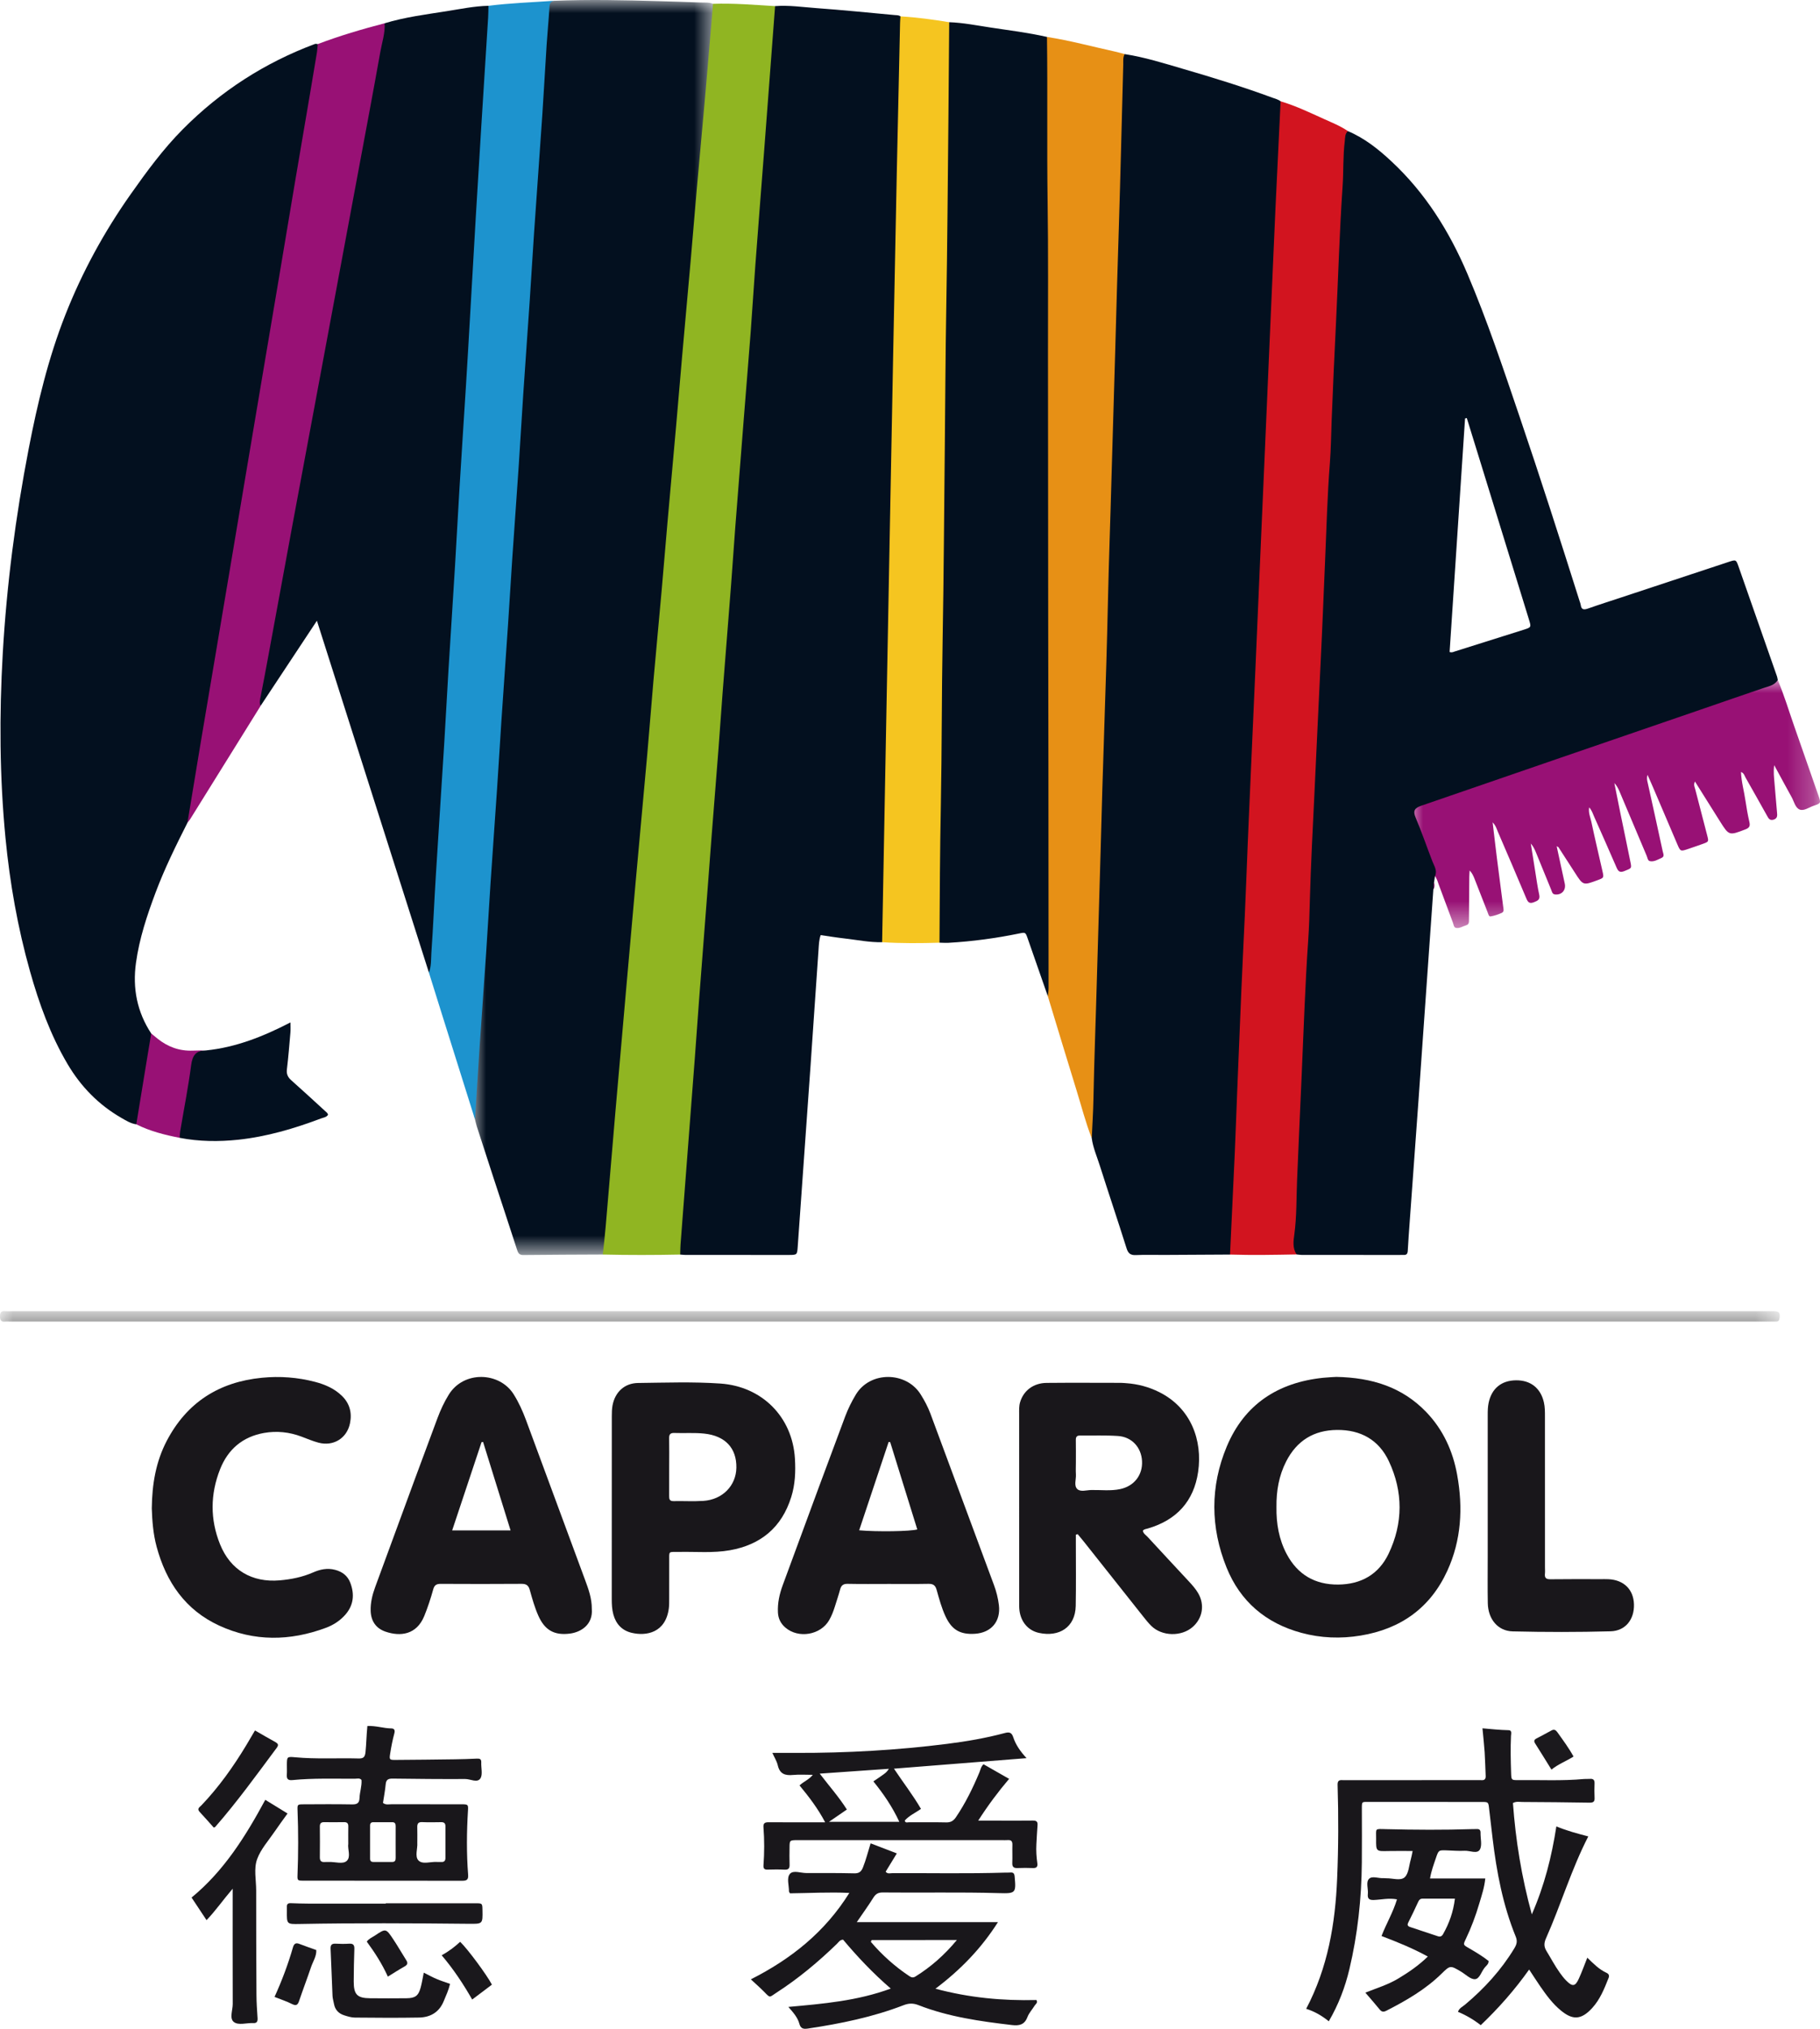
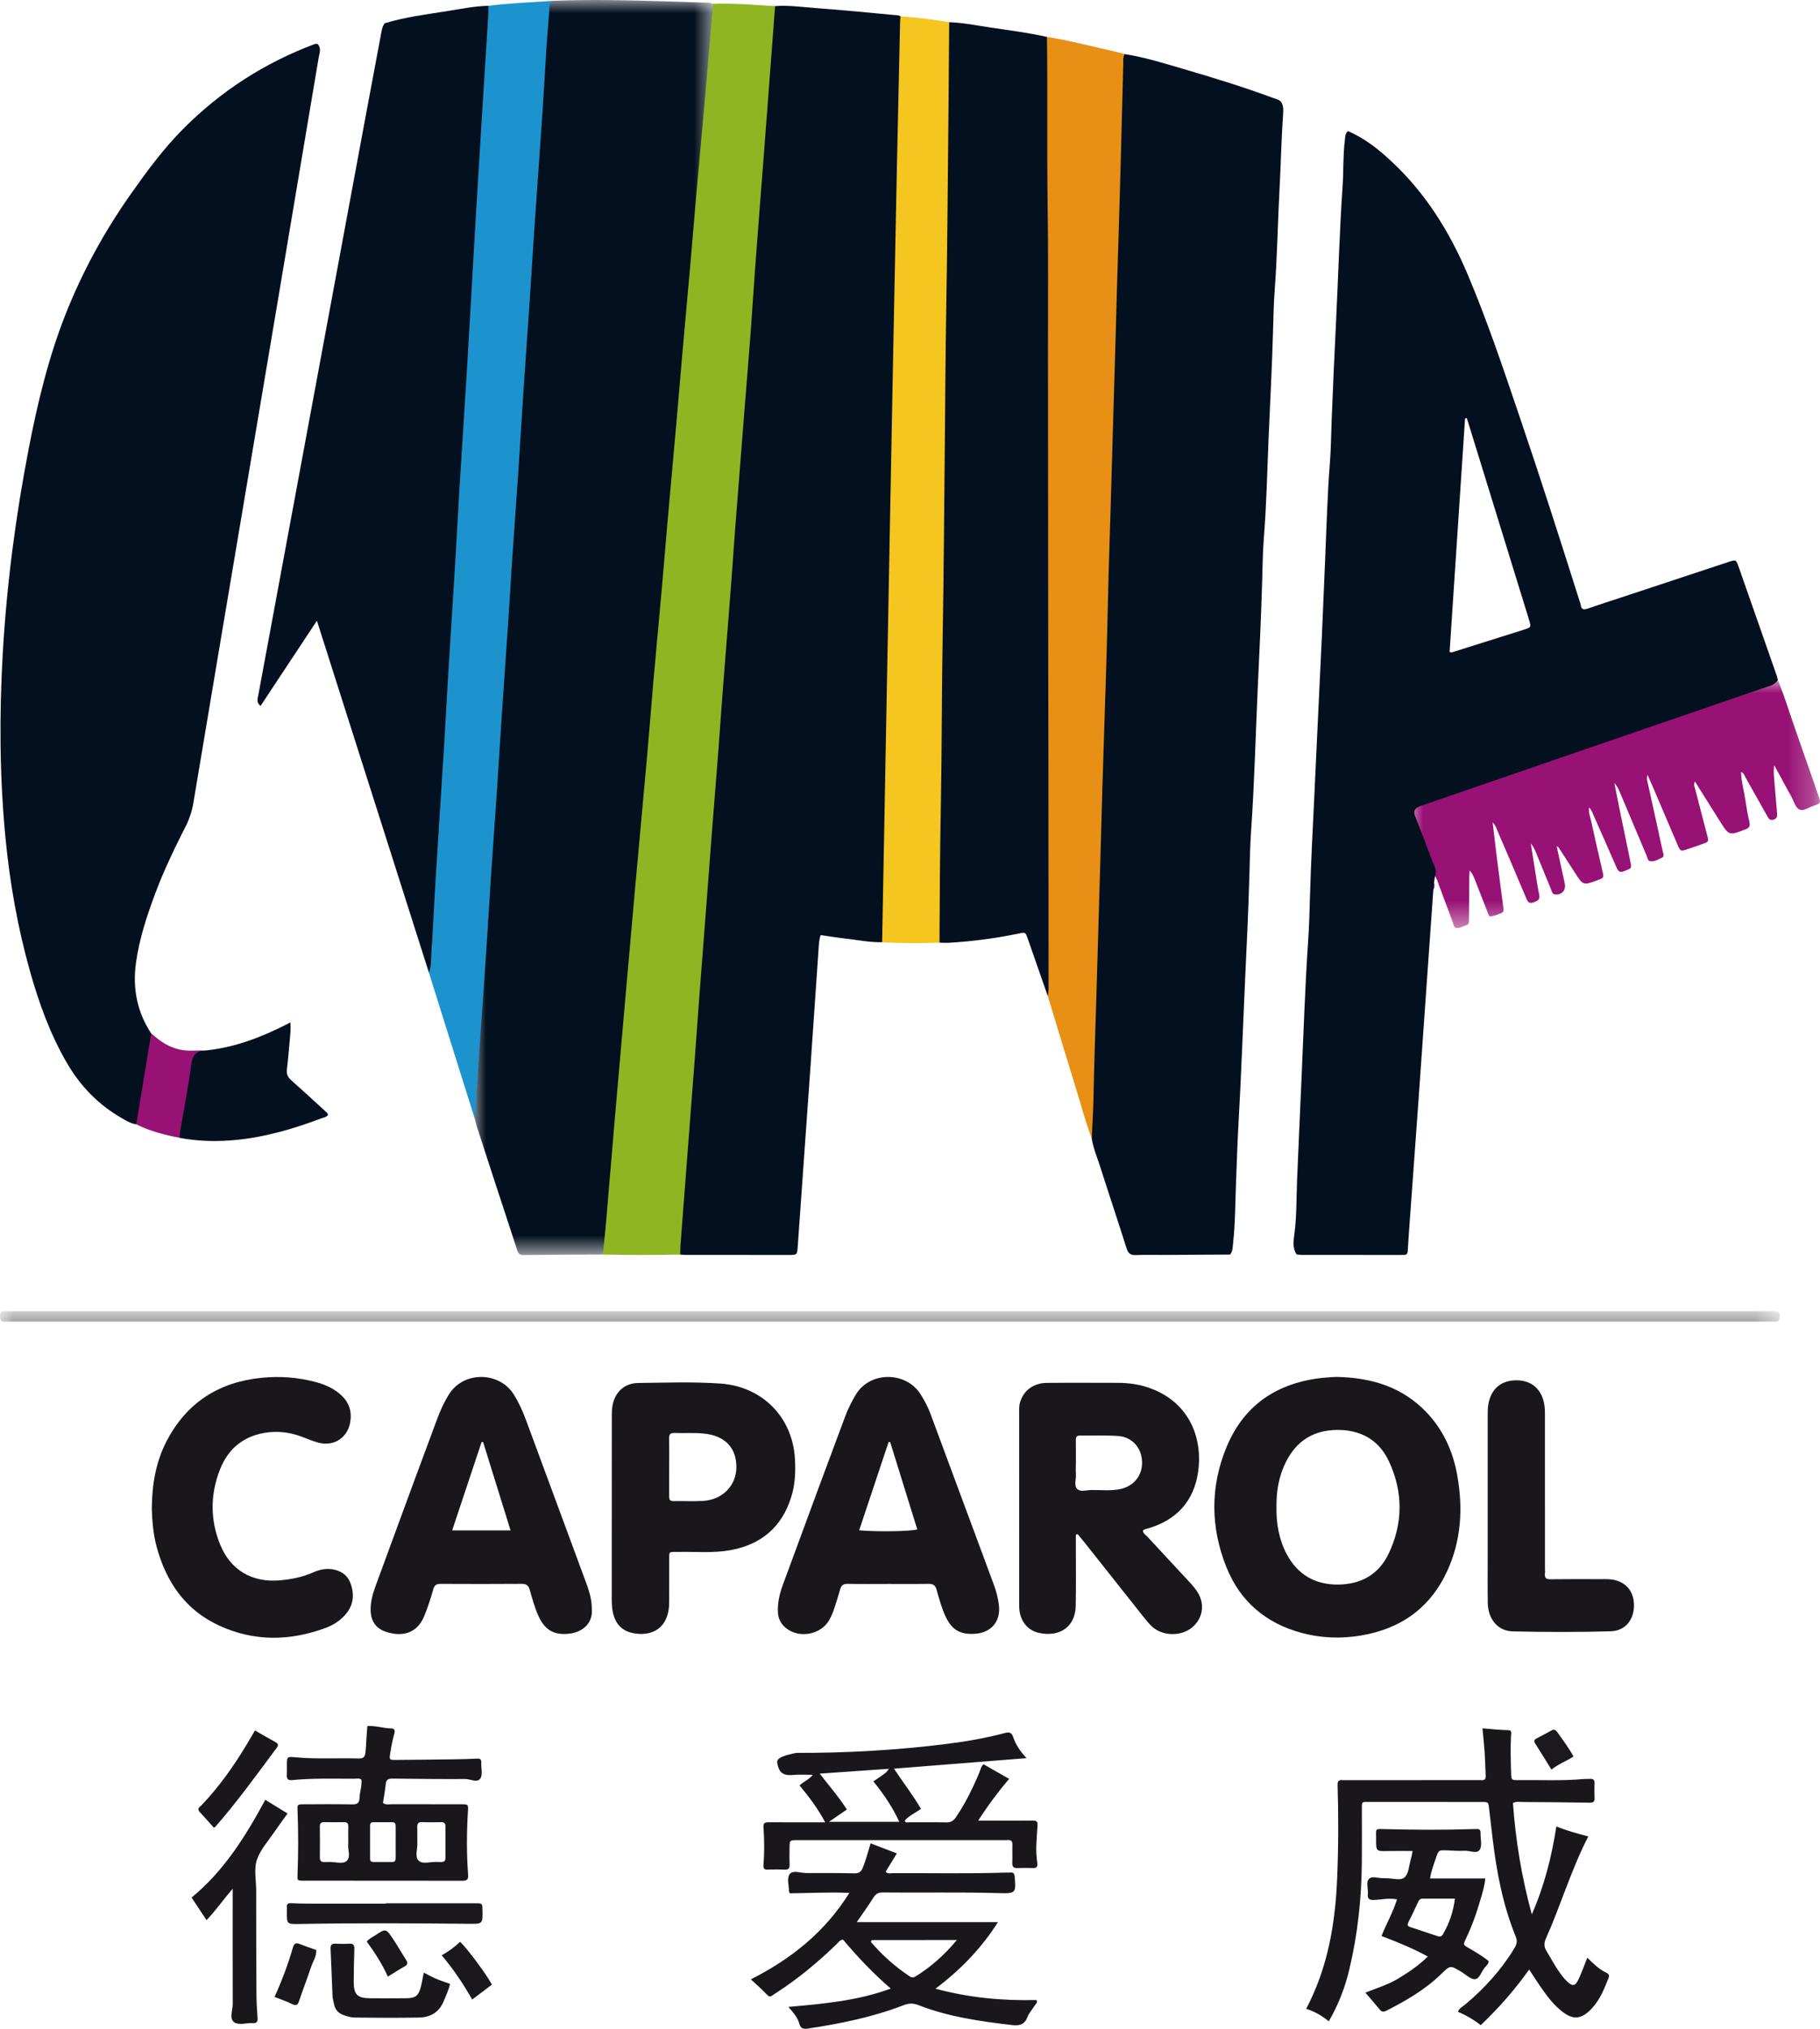
<svg xmlns="http://www.w3.org/2000/svg" xmlns:xlink="http://www.w3.org/1999/xlink" width="70px" height="78px" viewBox="0 0 70 78" version="1.1">
  <title>logo</title>
  <defs>
    <polygon id="path-1" points="0 0 9.316 0 9.316 48.252 0 48.252" />
    <polygon id="path-3" points="0 0 15.763 0 15.763 9.533 0 9.533" />
    <polygon id="path-5" points="0 0 68.451 0 68.451 0.405 0 0.405" />
  </defs>
  <g id="德爱威官网" stroke="none" stroke-width="1" fill="none" fill-rule="evenodd">
    <g id="德爱威首页修改8-25" transform="translate(-48, -11)">
      <g id="logo" transform="translate(48, 11)">
        <g id="编组" transform="translate(18.196, 0)">
          <mask id="mask-2" fill="white">
            <use xlink:href="#path-1" />
          </mask>
          <g id="Clip-2" />
          <path d="M3.1,0.031 C4.46,-0.025 5.819,0.005 7.178,0.045 C7.701,0.06 8.223,0.076 8.745,0.097 C8.906,0.104 9.071,0.083 9.227,0.147 C9.309,0.242 9.324,0.354 9.313,0.473 C9.187,1.848 9.067,3.223 8.947,4.598 C8.846,5.766 8.742,6.933 8.639,8.1 C8.53,9.313 8.424,10.526 8.316,11.74 C8.211,12.907 8.114,14.074 8.01,15.241 C7.879,16.72 7.746,18.199 7.618,19.679 C7.494,21.112 7.368,22.545 7.242,23.978 C7.113,25.445 6.981,26.913 6.853,28.381 C6.729,29.802 6.603,31.224 6.478,32.645 C6.346,34.136 6.215,35.627 6.084,37.118 C5.958,38.551 5.833,39.984 5.707,41.417 C5.577,42.885 5.453,44.353 5.319,45.82 C5.258,46.478 5.194,47.136 5.15,47.796 C5.139,47.958 5.15,48.127 4.989,48.233 C3.969,48.238 2.949,48.24 1.93,48.252 C1.757,48.254 1.726,48.156 1.683,48.025 C1.392,47.122 1.092,46.222 0.797,45.321 C0.577,44.65 0.36,43.979 0.143,43.308 C0.115,43.22 0.097,43.129 0.074,43.04 C-0.069,42.476 0.032,41.906 0.069,41.344 C0.183,39.608 0.29,37.872 0.415,36.137 C0.55,34.263 0.67,32.387 0.803,30.513 C0.914,28.952 1.007,27.388 1.11,25.826 C1.213,24.275 1.321,22.725 1.428,21.174 C1.511,19.96 1.585,18.744 1.665,17.529 C1.746,16.314 1.83,15.098 1.912,13.883 C1.992,12.703 2.071,11.523 2.15,10.342 C2.232,9.115 2.311,7.888 2.399,6.662 C2.458,5.841 2.513,5.019 2.562,4.197 C2.633,3.004 2.728,1.813 2.798,0.62 C2.81,0.401 2.764,0.104 3.1,0.031" id="Fill-1" fill="#03101F" mask="url(#mask-2)" />
        </g>
        <path d="M5.242,43.227 C5.029,43.197 4.851,43.084 4.671,42.981 C3.796,42.478 3.113,41.78 2.6,40.912 C1.94,39.794 1.504,38.585 1.154,37.343 C0.681,35.665 0.379,33.954 0.211,32.218 C-0.017,29.854 -0.03,27.489 0.106,25.121 C0.258,22.478 0.6,19.857 1.103,17.256 C1.443,15.498 1.858,13.767 2.516,12.098 C3.166,10.45 4.009,8.908 5.032,7.459 C5.649,6.585 6.279,5.726 7.036,4.965 C8.49,3.501 10.184,2.411 12.116,1.689 C12.146,1.678 12.185,1.692 12.22,1.695 C12.37,1.862 12.284,2.05 12.255,2.226 C11.749,5.213 11.252,8.202 10.748,11.189 C9.945,15.951 9.145,20.713 8.342,25.475 C8.036,27.295 7.73,29.115 7.426,30.935 C7.385,31.178 7.301,31.405 7.21,31.631 C6.767,32.509 6.331,33.391 5.985,34.313 C5.655,35.193 5.359,36.081 5.23,37.016 C5.094,37.993 5.27,38.904 5.817,39.735 C5.885,39.866 5.874,40.002 5.851,40.142 C5.703,41.046 5.548,41.948 5.399,42.852 C5.377,42.987 5.361,43.13 5.242,43.227" id="Fill-3" fill="#03101F" />
        <path d="M29.811,0.235 C30.344,0.194 30.872,0.274 31.4,0.312 C32.401,0.384 33.4,0.487 34.4,0.578 C34.48,0.585 34.563,0.577 34.633,0.63 C34.69,0.721 34.715,0.822 34.715,0.928 C34.717,1.613 34.751,2.3 34.699,2.983 C34.669,3.377 34.645,3.77 34.65,4.164 C34.676,5.975 34.587,7.785 34.558,9.595 C34.539,10.754 34.573,11.917 34.499,13.074 C34.42,14.316 34.504,15.56 34.427,16.798 C34.353,17.982 34.432,19.167 34.36,20.347 C34.282,21.636 34.363,22.926 34.286,24.21 C34.215,25.383 34.289,26.556 34.222,27.725 C34.147,29.037 34.221,30.35 34.146,31.658 C34.076,32.889 34.12,34.118 34.09,35.347 C34.083,35.648 34.093,35.953 33.928,36.225 C33.439,36.235 32.959,36.135 32.476,36.08 C32.177,36.046 31.879,35.997 31.565,35.952 C31.499,36.134 31.496,36.319 31.483,36.499 C31.378,37.98 31.281,39.463 31.177,40.945 C31.014,43.271 30.848,45.598 30.682,47.925 C30.659,48.246 30.657,48.248 30.344,48.249 C29.019,48.249 27.694,48.249 26.37,48.248 C26.3,48.248 26.231,48.239 26.162,48.234 C26.044,48.097 26.052,47.929 26.066,47.769 C26.162,46.741 26.231,45.711 26.309,44.682 C26.389,43.629 26.468,42.577 26.548,41.524 C26.631,40.437 26.716,39.35 26.8,38.263 C26.879,37.245 26.957,36.227 27.035,35.21 C27.119,34.111 27.206,33.012 27.289,31.914 C27.367,30.896 27.447,29.878 27.524,28.86 C27.609,27.739 27.692,26.617 27.778,25.495 C27.858,24.455 27.937,23.414 28.016,22.373 C28.097,21.309 28.18,20.245 28.264,19.181 C28.345,18.152 28.421,17.123 28.501,16.093 C28.584,15.006 28.672,13.919 28.751,12.832 C28.828,11.779 28.909,10.727 28.989,9.674 C29.072,8.587 29.157,7.5 29.241,6.413 C29.32,5.395 29.399,4.377 29.475,3.359 C29.547,2.411 29.623,1.463 29.694,0.514 C29.701,0.409 29.719,0.306 29.811,0.235" id="Fill-5" fill="#03101F" />
        <path d="M47.309,48.234 C46.463,48.239 45.617,48.244 44.771,48.248 C44.411,48.25 44.051,48.236 43.693,48.254 C43.484,48.264 43.392,48.193 43.329,47.992 C42.995,46.933 42.64,45.88 42.303,44.822 C42.192,44.47 42.04,44.129 41.99,43.759 C41.867,43.267 41.922,42.773 41.949,42.275 C41.99,41.5 41.994,40.721 42.007,39.945 C42.027,38.681 42.083,37.417 42.107,36.153 C42.14,34.414 42.205,32.675 42.25,30.936 C42.288,29.453 42.34,27.969 42.384,26.486 C42.434,24.793 42.476,23.1 42.528,21.408 C42.575,19.89 42.615,18.371 42.662,16.853 C42.714,15.184 42.76,13.514 42.807,11.845 C42.85,10.338 42.901,8.831 42.942,7.324 C42.986,5.701 43.059,4.079 43.08,2.455 C43.081,2.313 43.06,2.141 43.255,2.08 C44.024,2.198 44.763,2.432 45.506,2.649 C46.661,2.985 47.81,3.34 48.939,3.756 C49.047,3.796 49.161,3.821 49.254,3.895 C49.37,4.045 49.361,4.219 49.349,4.395 C49.284,5.32 49.267,6.248 49.217,7.174 C49.146,8.494 49.127,9.817 49.028,11.136 C48.987,11.679 48.977,12.226 48.962,12.769 C48.924,14.126 48.849,15.481 48.792,16.837 C48.738,18.122 48.712,19.41 48.609,20.694 C48.564,21.26 48.56,21.83 48.543,22.397 C48.504,23.765 48.436,25.133 48.373,26.5 C48.29,28.318 48.245,30.139 48.119,31.955 C48.08,32.522 48.069,33.092 48.053,33.659 C48.016,35.027 47.947,36.395 47.884,37.762 C47.802,39.545 47.74,41.33 47.639,43.113 C47.595,43.876 47.572,44.643 47.541,45.408 C47.508,46.23 47.513,47.055 47.419,47.874 C47.405,48 47.403,48.131 47.309,48.234" id="Fill-7" fill="#03101F" />
        <path d="M14.793,0.895 C15.57,0.659 16.372,0.557 17.169,0.432 C17.706,0.347 18.24,0.235 18.786,0.223 C18.962,0.529 18.886,0.858 18.862,1.176 C18.786,2.182 18.745,3.19 18.674,4.196 C18.604,5.167 18.554,6.139 18.491,7.111 C18.433,8.013 18.377,8.916 18.328,9.819 C18.273,10.814 18.201,11.808 18.143,12.803 C18.09,13.717 18.031,14.631 17.979,15.546 C17.921,16.564 17.855,17.582 17.793,18.6 C17.737,19.503 17.688,20.406 17.63,21.308 C17.566,22.315 17.509,23.322 17.445,24.328 C17.388,25.207 17.339,26.087 17.283,26.966 C17.218,27.996 17.157,29.026 17.095,30.055 C17.041,30.958 16.984,31.86 16.933,32.763 C16.875,33.782 16.821,34.8 16.742,35.817 C16.71,36.233 16.742,36.654 16.655,37.066 C16.629,37.188 16.64,37.327 16.496,37.391 C15.068,32.905 13.639,28.42 12.189,23.865 C11.448,24.985 10.736,26.062 10.023,27.138 C9.848,27.019 9.911,26.849 9.94,26.695 C10.31,24.721 10.67,22.745 11.038,20.771 C11.847,16.422 12.653,12.073 13.459,7.723 C13.854,5.589 14.252,3.455 14.653,1.321 C14.68,1.173 14.702,1.022 14.793,0.895" id="Fill-9" fill="#03101F" />
        <path d="M40.3,38.298 C40.041,37.557 39.784,36.817 39.525,36.077 C39.442,35.839 39.439,35.84 39.19,35.891 C38.295,36.074 37.392,36.196 36.479,36.248 C36.364,36.254 36.249,36.245 36.134,36.243 C36.012,36.109 36.03,35.94 36.029,35.78 C36.026,34.409 35.975,33.037 36.04,31.669 C36.141,29.556 36.02,27.442 36.109,25.332 C36.2,23.195 36.089,21.058 36.18,18.925 C36.27,16.812 36.159,14.698 36.249,12.588 C36.339,10.451 36.231,8.314 36.321,6.181 C36.389,4.567 36.346,2.954 36.378,1.341 C36.381,1.17 36.356,0.988 36.508,0.854 C37.04,0.872 37.561,0.977 38.085,1.056 C38.814,1.166 39.547,1.256 40.268,1.42 C40.346,1.502 40.355,1.607 40.364,1.711 C40.369,1.781 40.369,1.85 40.369,1.92 C40.482,13.85 40.428,25.781 40.437,37.712 C40.437,37.913 40.488,38.136 40.3,38.298" id="Fill-11" fill="#03101F" />
        <path d="M29.811,0.235 C29.719,1.449 29.628,2.662 29.536,3.876 C29.487,4.535 29.437,5.195 29.386,5.854 C29.273,7.322 29.157,8.789 29.047,10.258 C28.985,11.09 28.936,11.924 28.873,12.756 C28.789,13.854 28.698,14.952 28.611,16.05 C28.499,17.46 28.388,18.87 28.279,20.28 C28.223,21.009 28.176,21.738 28.12,22.466 C28.013,23.853 27.9,25.239 27.793,26.627 C27.736,27.366 27.687,28.107 27.63,28.847 C27.547,29.934 27.458,31.02 27.373,32.106 C27.321,32.765 27.274,33.424 27.223,34.083 C27.111,35.551 26.996,37.019 26.884,38.487 C26.83,39.204 26.781,39.921 26.727,40.638 C26.635,41.852 26.541,43.066 26.448,44.28 C26.357,45.47 26.264,46.661 26.174,47.852 C26.165,47.979 26.166,48.107 26.162,48.234 C25.17,48.254 24.177,48.256 23.185,48.233 C23.222,47.876 23.264,47.519 23.295,47.161 C23.421,45.694 23.542,44.227 23.668,42.76 C23.806,41.166 23.947,39.572 24.087,37.979 C24.202,36.674 24.317,35.369 24.434,34.064 C24.586,32.378 24.743,30.693 24.894,29.008 C24.977,28.072 25.048,27.135 25.13,26.2 C25.233,25.034 25.344,23.868 25.448,22.702 C25.528,21.801 25.6,20.9 25.68,19.999 C25.787,18.786 25.899,17.574 26.006,16.362 C26.084,15.484 26.156,14.606 26.233,13.728 C26.342,12.493 26.455,11.257 26.564,10.022 C26.644,9.109 26.718,8.196 26.798,7.284 C26.905,6.083 27.016,4.883 27.123,3.682 C27.2,2.804 27.274,1.926 27.349,1.048 C27.374,0.748 27.398,0.447 27.423,0.147 C28.221,0.119 29.015,0.188 29.811,0.235" id="Fill-13" fill="#90B522" />
-         <path d="M47.309,48.234 C47.37,46.936 47.433,45.638 47.491,44.34 C47.526,43.552 47.552,42.763 47.584,41.974 C47.657,40.224 47.724,38.473 47.806,36.723 C47.854,35.714 47.903,34.706 47.94,33.697 C48.002,32.039 48.08,30.381 48.152,28.724 C48.197,27.692 48.244,26.661 48.289,25.629 C48.36,23.994 48.43,22.36 48.501,20.725 C48.546,19.682 48.593,18.639 48.638,17.595 C48.709,15.972 48.779,14.349 48.849,12.726 C48.918,11.15 48.985,9.573 49.057,7.997 C49.12,6.629 49.188,5.262 49.254,3.895 C49.831,4.066 50.372,4.327 50.918,4.573 C51.232,4.716 51.556,4.842 51.843,5.041 C51.817,5.504 51.787,5.967 51.767,6.431 C51.688,8.216 51.613,10.002 51.535,11.787 C51.492,12.761 51.446,13.734 51.401,14.708 C51.331,16.249 51.266,17.791 51.189,19.333 C51.139,20.329 51.09,21.326 51.052,22.323 C50.993,23.888 50.918,25.453 50.839,27.017 C50.79,28.003 50.741,28.987 50.704,29.973 C50.644,31.538 50.57,33.103 50.492,34.668 C50.442,35.664 50.392,36.661 50.355,37.658 C50.296,39.235 50.215,40.811 50.144,42.387 C50.098,43.396 50.053,44.405 50.006,45.413 C49.962,46.352 49.916,47.29 49.871,48.229 C49.017,48.245 48.163,48.261 47.309,48.234" id="Fill-15" fill="#D2141F" />
        <path d="M40.3,38.298 C40.31,38.194 40.33,38.091 40.33,37.987 C40.329,35.166 40.327,32.345 40.324,29.524 C40.321,27.585 40.316,25.647 40.315,23.708 C40.312,20.33 40.311,16.952 40.307,13.573 C40.306,11.646 40.321,9.719 40.293,7.792 C40.262,5.668 40.297,3.544 40.268,1.42 C41.155,1.558 42.02,1.794 42.896,1.986 C43.017,2.012 43.136,2.049 43.256,2.08 C43.183,2.21 43.206,2.352 43.202,2.489 C43.145,4.589 43.097,6.689 43.031,8.789 C42.981,10.39 42.932,11.99 42.89,13.591 C42.848,15.18 42.792,16.769 42.75,18.358 C42.708,19.959 42.647,21.56 42.612,23.161 C42.577,24.762 42.527,26.363 42.473,27.963 C42.42,29.541 42.373,31.118 42.332,32.696 C42.29,34.308 42.234,35.92 42.191,37.533 C42.149,39.111 42.085,40.688 42.055,42.266 C42.046,42.764 42.012,43.262 41.99,43.76 C41.753,43.157 41.595,42.53 41.403,41.913 C41.03,40.71 40.667,39.503 40.3,38.298" id="Fill-17" fill="#E79015" />
        <path d="M16.496,37.391 C16.594,37.149 16.574,36.888 16.591,36.637 C16.661,35.642 16.702,34.644 16.764,33.648 C16.866,31.981 16.979,30.314 17.082,28.646 C17.141,27.697 17.189,26.746 17.247,25.796 C17.329,24.453 17.419,23.11 17.5,21.767 C17.56,20.794 17.608,19.82 17.668,18.847 C17.748,17.527 17.835,16.207 17.918,14.887 C17.946,14.447 17.972,14.007 17.998,13.567 C18.099,11.818 18.199,10.068 18.301,8.319 C18.369,7.161 18.44,6.003 18.512,4.845 C18.598,3.455 18.688,2.066 18.774,0.676 C18.784,0.525 18.783,0.374 18.786,0.223 C19.62,0.117 20.46,0.09 21.297,0.031 C21.186,0.065 21.141,0.131 21.134,0.255 C21.106,0.742 21.057,1.227 21.025,1.713 C20.966,2.616 20.919,3.52 20.858,4.423 C20.755,5.939 20.644,7.455 20.54,8.971 C20.481,9.828 20.433,10.685 20.375,11.542 C20.293,12.758 20.204,13.972 20.123,15.188 C20.063,16.079 20.014,16.972 19.954,17.863 C19.874,19.055 19.786,20.247 19.705,21.439 C19.647,22.296 19.598,23.153 19.54,24.01 C19.457,25.249 19.367,26.487 19.284,27.725 C19.227,28.582 19.178,29.44 19.12,30.296 C19.038,31.512 18.949,32.727 18.868,33.942 C18.808,34.834 18.759,35.726 18.699,36.617 C18.619,37.809 18.53,39.001 18.45,40.193 C18.386,41.142 18.33,42.092 18.27,43.041 C17.834,41.653 17.397,40.265 16.961,38.878 C16.806,38.383 16.651,37.887 16.496,37.391" id="Fill-19" fill="#1D93CE" />
        <path d="M36.508,0.854 C36.498,2.062 36.49,3.27 36.478,4.478 C36.453,6.951 36.437,9.424 36.394,11.897 C36.363,13.638 36.358,15.38 36.339,17.121 C36.312,19.629 36.299,22.137 36.254,24.645 C36.217,26.734 36.227,28.825 36.187,30.914 C36.152,32.691 36.143,34.467 36.134,36.244 C35.398,36.266 34.663,36.272 33.928,36.225 C33.976,33.659 34.023,31.093 34.071,28.528 C34.117,26.043 34.164,23.559 34.211,21.074 C34.257,18.636 34.303,16.198 34.35,13.76 C34.396,11.415 34.441,9.069 34.49,6.724 C34.53,4.774 34.575,2.824 34.618,0.873 C34.62,0.792 34.628,0.711 34.633,0.63 C35.263,0.666 35.887,0.751 36.508,0.854" id="Fill-21" fill="#F5C520" />
        <g id="编组" transform="translate(54.237, 26.147)">
          <mask id="mask-4" fill="white">
            <use xlink:href="#path-3" />
          </mask>
          <g id="Clip-24" />
          <path d="M0.954,7.538 C0.703,6.754 0.371,5.999 0.095,5.225 C0.079,5.181 0.064,5.137 0.041,5.097 C-0.048,4.943 0.015,4.868 0.166,4.818 C0.519,4.701 0.868,4.578 1.219,4.457 C4.673,3.271 8.127,2.086 11.58,0.898 C12.435,0.604 13.286,0.3 14.139,0 C14.385,0.576 14.562,1.176 14.769,1.765 C15.081,2.651 15.389,3.538 15.698,4.425 C15.805,4.732 15.805,4.735 15.513,4.834 C15.339,4.894 15.15,5.036 14.991,4.981 C14.812,4.918 14.769,4.674 14.674,4.504 C14.46,4.12 14.253,3.732 14.002,3.272 C13.966,3.542 13.996,3.739 14.011,3.935 C14.042,4.316 14.078,4.698 14.109,5.079 C14.118,5.193 14.141,5.311 13.984,5.364 C13.827,5.416 13.78,5.311 13.722,5.208 C13.45,4.723 13.178,4.236 12.902,3.753 C12.859,3.677 12.841,3.576 12.725,3.533 C12.738,3.915 12.844,4.272 12.896,4.636 C12.936,4.911 12.985,5.185 13.047,5.456 C13.083,5.611 13.049,5.68 12.894,5.74 C12.263,5.982 12.266,5.988 11.907,5.417 C11.594,4.918 11.28,4.42 10.954,3.9 C10.891,4.025 10.94,4.106 10.962,4.189 C11.117,4.784 11.273,5.378 11.425,5.974 C11.486,6.211 11.484,6.214 11.262,6.295 C11.076,6.363 10.889,6.425 10.703,6.489 C10.398,6.592 10.395,6.593 10.274,6.309 C9.953,5.563 9.636,4.816 9.318,4.069 C9.263,3.942 9.207,3.817 9.13,3.644 C9.091,3.775 9.115,3.854 9.133,3.935 C9.328,4.818 9.524,5.701 9.714,6.585 C9.731,6.667 9.794,6.781 9.676,6.833 C9.53,6.897 9.384,6.996 9.217,6.96 C9.138,6.943 9.129,6.832 9.098,6.759 C8.75,5.936 8.404,5.113 8.056,4.291 C8.007,4.174 7.95,4.061 7.853,3.958 C7.93,4.344 8.006,4.73 8.085,5.116 C8.215,5.752 8.351,6.387 8.478,7.024 C8.522,7.247 8.507,7.232 8.238,7.343 C8.048,7.421 7.994,7.335 7.931,7.19 C7.649,6.541 7.363,5.894 7.075,5.248 C7.025,5.134 6.99,5.009 6.884,4.894 C6.849,5.103 6.931,5.273 6.968,5.445 C7.102,6.08 7.253,6.712 7.396,7.345 C7.454,7.602 7.452,7.602 7.207,7.693 C6.652,7.899 6.652,7.899 6.33,7.395 C6.124,7.073 5.916,6.752 5.707,6.431 C5.697,6.415 5.672,6.409 5.635,6.388 C5.741,6.877 5.846,7.352 5.947,7.827 C6.001,8.08 5.823,8.271 5.57,8.241 C5.463,8.228 5.455,8.135 5.426,8.066 C5.231,7.595 5.041,7.121 4.847,6.649 C4.796,6.522 4.739,6.397 4.64,6.283 C4.697,6.642 4.753,7.002 4.811,7.361 C4.859,7.659 4.899,7.958 4.964,8.252 C5.006,8.445 4.9,8.485 4.758,8.541 C4.598,8.604 4.534,8.552 4.472,8.405 C4.113,7.55 3.747,6.697 3.379,5.845 C3.329,5.731 3.301,5.604 3.172,5.469 C3.232,5.968 3.283,6.421 3.34,6.873 C3.417,7.483 3.499,8.092 3.576,8.701 C3.587,8.789 3.629,8.903 3.52,8.952 C3.384,9.013 3.238,9.063 3.092,9.087 C3.025,9.098 3.005,8.991 2.98,8.929 C2.809,8.498 2.642,8.065 2.473,7.633 C2.431,7.527 2.385,7.423 2.288,7.319 C2.283,7.402 2.275,7.484 2.274,7.567 C2.269,8.113 2.265,8.658 2.261,9.204 C2.26,9.296 2.272,9.394 2.15,9.428 C2.018,9.465 1.894,9.561 1.754,9.525 C1.677,9.506 1.67,9.395 1.642,9.32 C1.463,8.842 1.287,8.363 1.108,7.885 C1.064,7.766 1.034,7.641 0.954,7.538" id="Fill-23" fill="#981175" mask="url(#mask-4)" />
        </g>
-         <path d="M14.793,0.895 C14.817,1.271 14.693,1.627 14.629,1.989 C14.345,3.584 14.043,5.176 13.747,6.768 C13.464,8.292 13.179,9.816 12.895,11.341 C12.624,12.797 12.353,14.252 12.082,15.708 C11.812,17.153 11.541,18.597 11.274,20.042 C10.958,21.748 10.646,23.455 10.331,25.162 C10.233,25.697 10.133,26.231 10.028,26.765 C10.003,26.891 9.964,27.013 10.024,27.138 C9.12,28.591 8.217,30.044 7.313,31.496 C7.283,31.543 7.244,31.586 7.21,31.631 C7.382,30.592 7.551,29.554 7.725,28.516 C7.919,27.351 8.118,26.186 8.314,25.022 C8.514,23.835 8.715,22.647 8.914,21.46 C9.11,20.296 9.305,19.131 9.501,17.966 C9.699,16.79 9.897,15.614 10.095,14.438 C10.292,13.274 10.489,12.11 10.685,10.945 C10.906,9.632 11.123,8.318 11.345,7.006 C11.541,5.841 11.741,4.677 11.939,3.513 C12.024,3.011 12.109,2.509 12.191,2.006 C12.208,1.903 12.21,1.799 12.22,1.695 C13.061,1.376 13.923,1.122 14.793,0.895" id="Fill-25" fill="#981175" />
        <path d="M5.838,57.994 C5.848,57.058 5.996,56.194 6.414,55.395 C7.188,53.917 8.426,53.131 10.075,52.97 C10.764,52.902 11.445,52.953 12.113,53.127 C12.498,53.228 12.86,53.382 13.152,53.667 C13.454,53.962 13.543,54.322 13.461,54.722 C13.342,55.299 12.823,55.617 12.251,55.466 C12.028,55.407 11.813,55.315 11.596,55.233 C11.128,55.057 10.644,55.006 10.156,55.092 C9.334,55.237 8.767,55.72 8.464,56.489 C8.086,57.446 8.078,58.418 8.464,59.375 C8.863,60.365 9.694,60.851 10.758,60.759 C11.201,60.721 11.629,60.635 12.039,60.456 C12.308,60.338 12.586,60.275 12.886,60.354 C13.167,60.427 13.371,60.585 13.472,60.85 C13.642,61.294 13.604,61.716 13.277,62.085 C13.072,62.316 12.816,62.48 12.531,62.585 C11.155,63.096 9.776,63.118 8.431,62.499 C7.129,61.9 6.39,60.823 6.024,59.467 C5.89,58.971 5.853,58.462 5.838,57.994" id="Fill-27" fill="#19171B" />
        <path d="M51.107,77.712 C50.833,77.488 50.551,77.331 50.238,77.232 C51.073,75.644 51.357,73.957 51.429,72.214 C51.479,71.018 51.483,69.824 51.446,68.628 C51.443,68.496 51.476,68.431 51.616,68.44 C51.697,68.445 51.779,68.441 51.86,68.441 C53.487,68.441 55.114,68.441 56.741,68.44 C56.823,68.44 56.904,68.436 56.985,68.441 C57.11,68.449 57.147,68.384 57.141,68.272 C57.127,67.971 57.122,67.669 57.102,67.368 C57.082,67.07 57.048,66.773 57.018,66.448 C57.362,66.478 57.692,66.513 58.025,66.52 C58.162,66.523 58.119,66.659 58.115,66.742 C58.093,67.218 58.104,67.693 58.12,68.169 C58.129,68.435 58.131,68.442 58.388,68.439 C59.236,68.429 60.085,68.475 60.931,68.396 C61.001,68.39 61.071,68.399 61.14,68.392 C61.269,68.38 61.335,68.422 61.329,68.564 C61.322,68.749 61.32,68.936 61.33,69.121 C61.339,69.28 61.271,69.308 61.125,69.306 C60.266,69.291 59.406,69.285 58.546,69.28 C58.433,69.279 58.315,69.25 58.19,69.321 C58.293,70.739 58.516,72.141 58.916,73.601 C59.406,72.48 59.681,71.373 59.86,70.219 C60.268,70.389 60.67,70.494 61.088,70.604 C60.432,71.877 60.035,73.236 59.461,74.523 C59.385,74.695 59.374,74.837 59.478,75.006 C59.648,75.283 59.798,75.572 59.987,75.837 C60.061,75.941 60.139,76.044 60.227,76.135 C60.479,76.394 60.587,76.381 60.73,76.061 C60.844,75.809 60.938,75.549 61.05,75.267 C61.286,75.494 61.503,75.719 61.79,75.849 C61.882,75.891 61.903,75.958 61.868,76.047 C61.705,76.458 61.541,76.871 61.238,77.202 C60.799,77.682 60.468,77.654 60.033,77.296 C59.716,77.036 59.475,76.707 59.243,76.372 C59.105,76.173 58.976,75.968 58.813,75.722 C58.254,76.51 57.635,77.209 56.952,77.861 C56.677,77.647 56.389,77.478 56.076,77.348 C56.123,77.205 56.25,77.153 56.345,77.074 C57.09,76.45 57.737,75.742 58.242,74.909 C58.331,74.763 58.371,74.639 58.299,74.461 C57.804,73.249 57.562,71.976 57.408,70.683 C57.363,70.303 57.316,69.924 57.274,69.544 C57.245,69.284 57.248,69.279 56.991,69.279 C56.073,69.277 55.155,69.278 54.237,69.278 C53.714,69.278 53.191,69.278 52.668,69.278 C52.373,69.278 52.379,69.247 52.379,69.554 C52.38,70.239 52.385,70.924 52.378,71.61 C52.366,72.994 52.219,74.364 51.899,75.711 C51.735,76.4 51.486,77.062 51.107,77.712" id="Fill-29" fill="#19171B" />
        <g id="编组" transform="translate(0, 50.408)">
          <mask id="mask-6" fill="white">
            <use xlink:href="#path-5" />
          </mask>
          <g id="Clip-32" />
          <path d="M34.259,0.004 L67.971,0.004 C68.052,0.004 68.133,0.002 68.215,0.004 C68.434,0.01 68.47,0.057 68.443,0.273 C68.433,0.354 68.405,0.402 68.317,0.4 C68.236,0.399 68.154,0.401 68.073,0.401 C45.506,0.401 22.938,0.401 0.371,0.401 C0.313,0.401 0.254,0.395 0.197,0.402 C0.041,0.421 -3.06123335e-06,0.347 -3.06123335e-06,0.201 C-3.06123335e-06,0.053 0.046,-0.013 0.199,0.002 C0.291,0.011 0.385,0.004 0.478,0.004 L34.259,0.004 Z" id="Fill-31" fill="#060606" mask="url(#mask-6)" />
        </g>
        <path d="M57.22,57.908 C57.22,56.735 57.22,55.562 57.22,54.389 C57.22,54.238 57.223,54.088 57.254,53.939 C57.368,53.386 57.741,53.074 58.308,53.068 C58.872,53.062 59.258,53.372 59.381,53.917 C59.423,54.101 59.421,54.286 59.421,54.471 C59.422,56.399 59.422,58.327 59.422,60.255 C59.422,60.336 59.429,60.418 59.421,60.499 C59.402,60.665 59.465,60.72 59.636,60.717 C60.275,60.708 60.914,60.713 61.553,60.713 C61.658,60.713 61.762,60.71 61.867,60.715 C62.457,60.744 62.828,61.112 62.845,61.681 C62.862,62.255 62.522,62.703 61.945,62.718 C60.691,62.752 59.435,62.751 58.181,62.721 C57.606,62.707 57.234,62.246 57.223,61.637 C57.212,61.044 57.22,60.452 57.22,59.859 L57.22,57.908 Z" id="Fill-33" fill="#19171B" />
        <path d="M7.926,40.385 C9.073,40.268 10.122,39.851 11.172,39.309 C11.172,39.457 11.18,39.577 11.17,39.695 C11.13,40.168 11.091,40.642 11.035,41.113 C11.013,41.296 11.071,41.416 11.203,41.533 C11.645,41.926 12.08,42.327 12.516,42.726 C12.557,42.763 12.607,42.796 12.617,42.86 C12.554,42.957 12.441,42.966 12.347,43.001 C11.315,43.39 10.26,43.702 9.159,43.819 C8.409,43.898 7.656,43.89 6.91,43.746 C6.803,43.597 6.843,43.437 6.868,43.276 C6.982,42.52 7.135,41.771 7.256,41.016 C7.35,40.425 7.352,40.425 7.926,40.385" id="Fill-35" fill="#03101F" />
        <path d="M10.203,69.197 C10.501,69.38 10.767,69.544 11.059,69.723 C10.889,69.961 10.718,70.189 10.559,70.424 C10.325,70.769 10.028,71.095 9.89,71.476 C9.755,71.847 9.853,72.279 9.853,72.684 C9.852,74.018 9.856,75.352 9.864,76.686 C9.865,76.987 9.886,77.288 9.906,77.588 C9.914,77.716 9.883,77.789 9.739,77.781 C9.485,77.768 9.173,77.878 8.994,77.739 C8.816,77.601 8.952,77.284 8.951,77.047 C8.946,75.597 8.949,74.148 8.949,72.614 C8.581,73.042 8.298,73.455 7.944,73.823 C7.747,73.526 7.564,73.249 7.368,72.954 C8.609,71.936 9.442,70.606 10.203,69.197" id="Fill-37" fill="#19171B" />
        <path d="M7.926,40.385 C7.545,40.381 7.401,40.571 7.352,40.95 C7.24,41.805 7.072,42.653 6.929,43.505 C6.916,43.584 6.916,43.665 6.91,43.746 C6.335,43.633 5.77,43.491 5.242,43.227 C5.395,42.291 5.548,41.355 5.702,40.419 C5.739,40.191 5.779,39.963 5.817,39.735 C5.897,39.8 5.977,39.866 6.057,39.931 C6.451,40.248 6.897,40.412 7.407,40.393 C7.58,40.386 7.753,40.387 7.926,40.385" id="Fill-39" fill="#981175" />
        <path d="M14.837,73.175 C15.987,73.175 17.136,73.175 18.286,73.175 C18.551,73.175 18.551,73.174 18.556,73.434 C18.567,73.98 18.567,73.968 18.007,73.963 C15.847,73.941 13.687,73.93 11.527,73.97 C11.03,73.979 11.03,73.981 11.034,73.486 C11.034,73.428 11.036,73.37 11.034,73.312 C11.028,73.208 11.078,73.167 11.18,73.171 C11.412,73.179 11.644,73.188 11.876,73.188 C12.863,73.19 13.85,73.189 14.837,73.189 L14.837,73.175 Z" id="Fill-41" fill="#1A181C" />
        <path d="M17.31,76.274 C17.253,76.516 17.154,76.724 17.067,76.936 C16.892,77.365 16.553,77.56 16.115,77.568 C15.292,77.583 14.468,77.577 13.645,77.569 C13.509,77.567 13.371,77.524 13.239,77.482 C13.025,77.414 12.885,77.27 12.845,77.04 C12.827,76.938 12.794,76.837 12.789,76.734 C12.762,76.132 12.744,75.53 12.715,74.929 C12.708,74.778 12.758,74.72 12.91,74.728 C13.084,74.738 13.259,74.739 13.432,74.728 C13.585,74.719 13.634,74.78 13.629,74.928 C13.615,75.345 13.606,75.762 13.605,76.179 C13.604,76.686 13.739,76.822 14.239,76.826 C14.703,76.83 15.167,76.831 15.631,76.826 C15.974,76.822 16.092,76.733 16.18,76.412 C16.229,76.234 16.256,76.05 16.299,75.842 C16.465,75.925 16.624,76.014 16.79,76.084 C16.958,76.156 17.133,76.21 17.31,76.274" id="Fill-43" fill="#19171B" />
        <path d="M9.807,66.53 C10.086,66.69 10.336,66.837 10.59,66.976 C10.69,67.032 10.727,67.084 10.649,67.19 C9.88,68.223 9.126,69.269 8.277,70.24 C8.271,70.248 8.257,70.249 8.221,70.264 C8.046,70.068 7.867,69.862 7.68,69.663 C7.56,69.535 7.682,69.478 7.746,69.41 C8.414,68.71 8.972,67.926 9.471,67.099 C9.579,66.921 9.683,66.741 9.807,66.53" id="Fill-45" fill="#19171B" />
        <path d="M10.559,76.775 C10.845,76.145 11.081,75.517 11.267,74.871 C11.306,74.735 11.37,74.681 11.514,74.736 C11.729,74.82 11.948,74.894 12.165,74.972 C12.177,75.212 12.039,75.407 11.966,75.621 C11.818,76.059 11.652,76.492 11.504,76.93 C11.451,77.085 11.392,77.128 11.231,77.048 C11.026,76.944 10.804,76.872 10.559,76.775" id="Fill-47" fill="#1A181C" />
        <path d="M16.988,75.175 C17.279,75.011 17.497,74.843 17.698,74.656 C17.971,74.911 18.724,75.926 18.92,76.303 C18.674,76.488 18.428,76.674 18.161,76.875 C17.818,76.277 17.445,75.71 16.988,75.175" id="Fill-49" fill="#1A181C" />
        <path d="M14.106,74.648 C14.195,74.529 14.318,74.483 14.422,74.414 C14.838,74.136 14.843,74.134 15.129,74.565 C15.303,74.825 15.456,75.098 15.624,75.361 C15.699,75.478 15.672,75.541 15.555,75.607 C15.345,75.724 15.143,75.856 14.918,75.994 C14.693,75.498 14.412,75.064 14.106,74.648" id="Fill-51" fill="#1A181C" />
        <path d="M59.671,68.035 C59.448,67.676 59.25,67.353 59.046,67.033 C58.989,66.944 59,66.888 59.092,66.84 C59.285,66.738 59.479,66.637 59.671,66.531 C59.777,66.471 59.84,66.516 59.901,66.601 C60.114,66.901 60.334,67.195 60.521,67.533 C60.243,67.709 59.938,67.821 59.671,68.035" id="Fill-53" fill="#1B191D" />
        <path d="M55.129,34.193 C55.106,34.099 55.098,34.006 55.156,33.921 C55.181,34.015 55.185,34.107 55.129,34.193" id="Fill-55" fill="#981175" />
        <path d="M58.604,24.211 C57.719,24.49 56.834,24.769 55.948,25.048 C55.894,25.065 55.843,25.099 55.754,25.066 C55.951,22.081 56.15,19.085 56.348,16.089 C56.37,16.084 56.393,16.078 56.415,16.072 C56.596,16.657 56.777,17.241 56.957,17.825 C57.573,19.82 58.188,21.814 58.803,23.809 C58.898,24.117 58.897,24.118 58.604,24.211 M68.348,26.011 C67.855,24.601 67.361,23.19 66.866,21.779 C66.771,21.511 66.768,21.51 66.473,21.608 C65.097,22.062 63.722,22.518 62.346,22.973 C61.928,23.112 61.507,23.244 61.092,23.391 C60.932,23.447 60.821,23.459 60.796,23.251 C60.79,23.206 60.77,23.163 60.756,23.118 C60.005,20.743 59.245,18.371 58.443,16.012 C57.817,14.169 57.201,12.322 56.439,10.528 C55.747,8.9 54.824,7.421 53.519,6.206 C53.018,5.738 52.483,5.311 51.843,5.041 C51.724,5.146 51.739,5.29 51.722,5.428 C51.65,6.005 51.678,6.587 51.638,7.166 C51.519,8.902 51.472,10.641 51.386,12.379 C51.324,13.641 51.265,14.905 51.217,16.168 C51.196,16.712 51.192,17.259 51.149,17.802 C51.051,19.052 51.02,20.304 50.965,21.555 C50.909,22.842 50.86,24.129 50.796,25.415 C50.71,27.14 50.635,28.867 50.551,30.593 C50.487,31.901 50.419,33.211 50.382,34.522 C50.367,35.077 50.352,35.635 50.313,36.19 C50.192,37.938 50.139,39.689 50.06,41.438 C50.001,42.747 49.942,44.057 49.888,45.367 C49.859,46.061 49.876,46.759 49.783,47.452 C49.748,47.707 49.704,47.987 49.871,48.229 C49.94,48.236 50.009,48.248 50.078,48.248 C51.333,48.249 52.588,48.249 53.843,48.249 C53.89,48.249 53.936,48.245 53.983,48.248 C54.103,48.257 54.139,48.199 54.145,48.083 C54.165,47.701 54.195,47.319 54.222,46.937 C54.334,45.386 54.448,43.835 54.559,42.284 C54.635,41.231 54.707,40.178 54.781,39.124 C54.896,37.481 55.013,35.837 55.129,34.193 C55.165,34.105 55.122,34.01 55.156,33.922 C55.168,33.843 55.179,33.764 55.191,33.685 C55.29,33.476 55.164,33.299 55.095,33.123 C54.876,32.561 54.683,31.988 54.447,31.433 C54.336,31.173 54.409,31.064 54.664,30.977 C58.234,29.75 61.801,28.517 65.373,27.295 C66.186,27.016 66.997,26.732 67.811,26.457 C68.013,26.388 68.246,26.355 68.376,26.147 C68.367,26.102 68.363,26.055 68.348,26.011" id="Fill-57" fill="#03101F" />
        <path d="M53.407,59.737 C53.028,60.528 52.351,60.913 51.471,60.921 C50.578,60.929 49.91,60.54 49.489,59.751 C49.189,59.186 49.084,58.573 49.095,57.937 C49.087,57.325 49.188,56.735 49.468,56.187 C49.874,55.393 50.526,54.984 51.424,54.976 C52.335,54.968 53.032,55.358 53.417,56.177 C53.97,57.353 53.968,58.563 53.407,59.737 M56.046,56.71 C55.881,55.788 55.505,54.962 54.848,54.281 C53.929,53.33 52.772,52.964 51.396,52.937 C51.285,52.944 51.087,52.951 50.891,52.971 C49.154,53.151 47.861,53.991 47.182,55.617 C46.542,57.148 46.553,58.723 47.174,60.263 C47.702,61.573 48.688,62.407 50.053,62.777 C50.802,62.98 51.566,63.008 52.331,62.882 C53.874,62.628 55.012,61.82 55.667,60.39 C56.206,59.211 56.273,57.971 56.046,56.71" id="Fill-59" fill="#19171B" />
        <path d="M43.086,57.25 C42.718,57.329 42.345,57.279 41.974,57.286 C41.791,57.289 41.56,57.368 41.435,57.25 C41.295,57.118 41.394,56.877 41.381,56.684 C41.372,56.534 41.38,56.383 41.38,56.232 C41.38,55.941 41.383,55.651 41.378,55.361 C41.377,55.245 41.416,55.19 41.537,55.192 C42.025,55.198 42.515,55.176 43.001,55.209 C43.533,55.244 43.896,55.647 43.924,56.171 C43.954,56.709 43.622,57.136 43.086,57.25 M46.088,61.261 C45.99,61.089 45.857,60.942 45.723,60.797 C45.194,60.227 44.663,59.659 44.137,59.087 C44.07,59.014 43.971,58.961 43.957,58.849 C44.009,58.786 44.082,58.785 44.148,58.765 C45.248,58.444 45.917,57.723 46.082,56.588 C46.258,55.371 45.804,54.13 44.586,53.522 C44.187,53.323 43.764,53.21 43.318,53.179 C43.249,53.174 43.179,53.167 43.11,53.166 C42.158,53.165 41.205,53.159 40.253,53.168 C39.746,53.173 39.365,53.465 39.234,53.912 C39.19,54.059 39.198,54.211 39.198,54.362 C39.198,56.764 39.198,59.166 39.199,61.569 C39.199,61.685 39.196,61.802 39.21,61.917 C39.266,62.355 39.54,62.687 39.959,62.779 C40.735,62.949 41.358,62.564 41.374,61.743 C41.389,60.942 41.379,60.141 41.379,59.34 C41.38,59.228 41.379,59.116 41.379,59.004 L41.449,58.982 C41.529,59.08 41.612,59.176 41.69,59.275 C42.447,60.23 43.204,61.186 43.962,62.14 C44.063,62.267 44.164,62.396 44.279,62.509 C44.69,62.914 45.438,62.931 45.871,62.552 C46.253,62.218 46.341,61.703 46.088,61.261" id="Fill-61" fill="#19171B" />
        <path d="M17.391,58.839 C17.771,57.697 18.146,56.572 18.521,55.447 C18.54,55.444 18.56,55.441 18.58,55.438 C18.929,56.561 19.278,57.685 19.637,58.839 L17.391,58.839 Z M22.762,61.856 C22.765,61.451 22.632,61.091 22.499,60.732 C21.746,58.688 20.991,56.645 20.233,54.602 C20.104,54.254 19.953,53.918 19.753,53.601 C19.211,52.743 17.837,52.687 17.26,53.62 C17.082,53.908 16.942,54.212 16.824,54.528 C16.532,55.309 16.242,56.091 15.953,56.874 C15.444,58.255 14.936,59.635 14.43,61.017 C14.322,61.312 14.246,61.616 14.256,61.934 C14.269,62.323 14.458,62.603 14.823,62.73 C15.395,62.927 16.022,62.857 16.319,62.128 C16.454,61.796 16.566,61.453 16.662,61.107 C16.709,60.936 16.791,60.893 16.956,60.894 C17.989,60.899 19.022,60.901 20.056,60.893 C20.237,60.891 20.326,60.95 20.375,61.124 C20.468,61.459 20.562,61.794 20.703,62.113 C20.951,62.675 21.318,62.883 21.921,62.806 C22.357,62.749 22.811,62.453 22.762,61.856 L22.762,61.856 Z" id="Fill-63" fill="#19171B" />
        <path d="M33.045,58.835 C33.428,57.687 33.803,56.563 34.178,55.439 C34.198,55.441 34.218,55.443 34.238,55.445 C34.585,56.564 34.933,57.682 35.28,58.801 C35.021,58.877 33.733,58.897 33.045,58.835 M38.419,61.71 C38.387,61.444 38.321,61.185 38.228,60.935 C37.416,58.74 36.602,56.545 35.786,54.351 C35.689,54.091 35.558,53.845 35.409,53.608 C34.855,52.725 33.469,52.705 32.918,53.615 C32.755,53.885 32.617,54.164 32.507,54.457 C32.171,55.358 31.834,56.259 31.5,57.161 C31.033,58.421 30.568,59.682 30.105,60.944 C29.98,61.284 29.902,61.631 29.921,61.999 C29.934,62.235 30.031,62.423 30.205,62.573 C30.71,63.009 31.565,62.862 31.893,62.286 C31.986,62.124 32.052,61.951 32.108,61.774 C32.177,61.553 32.252,61.333 32.312,61.11 C32.354,60.951 32.435,60.889 32.605,60.893 C33.128,60.904 33.651,60.897 34.173,60.897 C34.684,60.896 35.195,60.903 35.706,60.893 C35.884,60.89 35.972,60.941 36.024,61.124 C36.121,61.469 36.214,61.817 36.366,62.144 C36.607,62.662 36.931,62.851 37.503,62.813 C38.13,62.77 38.495,62.334 38.419,61.71" id="Fill-65" fill="#19171B" />
        <path d="M27.053,57.704 C26.672,57.729 26.287,57.705 25.905,57.713 C25.753,57.716 25.736,57.636 25.737,57.518 C25.74,57.146 25.738,56.775 25.738,56.404 C25.738,56.033 25.744,55.661 25.736,55.29 C25.733,55.138 25.792,55.087 25.94,55.093 C26.322,55.107 26.705,55.076 27.088,55.117 C27.891,55.202 28.335,55.673 28.322,56.43 C28.31,57.12 27.788,57.656 27.053,57.704 M30.574,56.077 C30.477,54.469 29.304,53.304 27.711,53.193 C26.659,53.12 25.599,53.159 24.542,53.171 C24.02,53.177 23.654,53.52 23.558,54.037 C23.533,54.172 23.532,54.313 23.531,54.452 C23.529,55.624 23.53,56.796 23.53,57.969 C23.53,59.141 23.531,60.313 23.529,61.485 C23.529,61.684 23.538,61.88 23.591,62.072 C23.691,62.437 23.922,62.686 24.291,62.775 C24.869,62.914 25.607,62.767 25.725,61.829 C25.74,61.714 25.737,61.598 25.738,61.482 C25.739,61.006 25.736,60.53 25.739,60.054 C25.742,59.602 25.687,59.675 26.125,59.666 C26.774,59.653 27.427,59.716 28.072,59.602 C29.264,59.391 30.066,58.724 30.432,57.557 C30.584,57.073 30.604,56.578 30.574,56.077" id="Fill-67" fill="#19171B" />
        <path d="M35.21,75.99 C35.109,76.053 35.039,76.019 34.959,75.965 C34.408,75.596 33.92,75.157 33.494,74.657 C33.504,74.633 33.507,74.622 33.513,74.612 C33.518,74.603 33.526,74.588 33.532,74.588 C34.597,74.587 35.662,74.587 36.803,74.587 C36.317,75.172 35.801,75.622 35.21,75.99 M39.862,76.894 C38.573,76.925 37.297,76.812 35.979,76.459 C36.948,75.728 37.737,74.915 38.383,73.9 L32.953,73.9 C33.194,73.547 33.403,73.26 33.591,72.958 C33.682,72.813 33.782,72.757 33.954,72.759 C35.441,72.775 36.929,72.741 38.416,72.784 C39.069,72.803 39.083,72.784 39.024,72.139 C39.012,72.012 38.961,71.982 38.85,71.992 C38.792,71.998 38.734,71.993 38.676,71.995 C37.224,72.041 35.771,72.009 34.319,72.016 C34.236,72.016 34.137,72.057 34.064,71.96 C34.204,71.729 34.343,71.503 34.493,71.257 C34.151,71.126 33.824,71 33.485,70.87 C33.382,71.201 33.307,71.504 33.191,71.795 C33.127,71.956 33.044,72.027 32.86,72.023 C32.244,72.009 31.628,72.011 31.012,72.012 C30.796,72.012 30.511,71.894 30.382,72.043 C30.247,72.201 30.348,72.487 30.345,72.717 C30.345,72.736 30.365,72.756 30.384,72.792 C31.128,72.784 31.882,72.74 32.667,72.776 C31.722,74.291 30.42,75.319 28.879,76.099 C29.068,76.275 29.234,76.42 29.387,76.575 C29.638,76.83 29.578,76.796 29.865,76.611 C30.708,76.067 31.473,75.428 32.192,74.731 C32.256,74.669 32.303,74.578 32.426,74.573 C32.977,75.229 33.569,75.858 34.26,76.454 C32.969,76.929 31.667,77.037 30.322,77.159 C30.517,77.381 30.681,77.57 30.744,77.805 C30.798,78.01 30.919,78.014 31.079,77.99 C32.332,77.802 33.57,77.55 34.755,77.092 C34.952,77.016 35.122,77.011 35.322,77.089 C36.478,77.541 37.695,77.712 38.918,77.856 C39.205,77.89 39.404,77.846 39.517,77.549 C39.577,77.39 39.704,77.256 39.795,77.108 C39.834,77.046 39.928,76.998 39.862,76.894" id="Fill-69" fill="#19171B" />
-         <path d="M31.885,70.042 C32.144,69.864 32.347,69.725 32.572,69.57 C32.272,69.095 31.905,68.683 31.528,68.19 C32.439,68.126 33.288,68.067 34.186,68.004 C34.102,68.151 33.999,68.204 33.912,68.269 C33.819,68.337 33.721,68.399 33.591,68.488 C33.978,68.964 34.319,69.461 34.589,70.042 L31.885,70.042 Z M39.905,70.174 C39.917,70.035 39.861,69.993 39.728,69.995 C39.298,70.001 38.868,69.997 38.438,69.997 L37.623,69.997 C38.004,69.404 38.386,68.893 38.812,68.391 C38.467,68.195 38.148,68.013 37.827,67.829 C37.728,67.922 37.712,68.041 37.668,68.145 C37.417,68.745 37.132,69.328 36.765,69.868 C36.671,70.007 36.567,70.068 36.395,70.065 C35.919,70.054 35.442,70.062 34.966,70.059 C34.908,70.058 34.822,70.102 34.798,69.995 C34.968,69.8 35.209,69.699 35.422,69.545 C35.111,69.011 34.736,68.531 34.383,67.999 C36.095,67.863 37.757,67.732 39.482,67.595 C39.24,67.33 39.068,67.084 38.973,66.796 C38.914,66.617 38.833,66.578 38.646,66.629 C37.917,66.824 37.173,66.952 36.425,67.046 C34.499,67.289 32.565,67.398 30.624,67.393 C30.328,67.392 30.032,67.393 29.707,67.393 C29.78,67.558 29.877,67.708 29.915,67.873 C29.992,68.206 30.2,68.27 30.503,68.241 C30.746,68.218 30.994,68.236 31.262,68.236 C31.12,68.416 30.917,68.49 30.751,68.643 C31.11,69.078 31.454,69.523 31.737,70.061 L31.38,70.061 C30.776,70.061 30.171,70.064 29.567,70.059 C29.424,70.058 29.351,70.089 29.364,70.251 C29.402,70.738 29.4,71.225 29.365,71.712 C29.357,71.828 29.39,71.884 29.516,71.88 C29.737,71.874 29.958,71.87 30.178,71.882 C30.34,71.89 30.374,71.818 30.368,71.677 C30.36,71.468 30.365,71.259 30.367,71.05 C30.369,70.75 30.369,70.749 30.669,70.746 C30.704,70.746 30.739,70.746 30.774,70.746 L38.514,70.746 C38.595,70.746 38.677,70.752 38.758,70.745 C38.893,70.734 38.942,70.792 38.938,70.926 C38.931,71.158 38.944,71.391 38.934,71.623 C38.928,71.778 38.991,71.826 39.137,71.82 C39.335,71.812 39.533,71.812 39.73,71.82 C39.872,71.826 39.915,71.765 39.897,71.633 C39.863,71.391 39.847,71.148 39.861,70.904 C39.876,70.661 39.885,70.417 39.905,70.174 L39.905,70.174 Z" id="Fill-71" fill="#19171B" />
+         <path d="M31.885,70.042 C32.144,69.864 32.347,69.725 32.572,69.57 C32.272,69.095 31.905,68.683 31.528,68.19 C32.439,68.126 33.288,68.067 34.186,68.004 C34.102,68.151 33.999,68.204 33.912,68.269 C33.819,68.337 33.721,68.399 33.591,68.488 C33.978,68.964 34.319,69.461 34.589,70.042 L31.885,70.042 Z M39.905,70.174 C39.917,70.035 39.861,69.993 39.728,69.995 C39.298,70.001 38.868,69.997 38.438,69.997 L37.623,69.997 C38.004,69.404 38.386,68.893 38.812,68.391 C38.467,68.195 38.148,68.013 37.827,67.829 C37.728,67.922 37.712,68.041 37.668,68.145 C37.417,68.745 37.132,69.328 36.765,69.868 C36.671,70.007 36.567,70.068 36.395,70.065 C35.919,70.054 35.442,70.062 34.966,70.059 C34.908,70.058 34.822,70.102 34.798,69.995 C34.968,69.8 35.209,69.699 35.422,69.545 C35.111,69.011 34.736,68.531 34.383,67.999 C36.095,67.863 37.757,67.732 39.482,67.595 C39.24,67.33 39.068,67.084 38.973,66.796 C38.914,66.617 38.833,66.578 38.646,66.629 C37.917,66.824 37.173,66.952 36.425,67.046 C34.499,67.289 32.565,67.398 30.624,67.393 C29.78,67.558 29.877,67.708 29.915,67.873 C29.992,68.206 30.2,68.27 30.503,68.241 C30.746,68.218 30.994,68.236 31.262,68.236 C31.12,68.416 30.917,68.49 30.751,68.643 C31.11,69.078 31.454,69.523 31.737,70.061 L31.38,70.061 C30.776,70.061 30.171,70.064 29.567,70.059 C29.424,70.058 29.351,70.089 29.364,70.251 C29.402,70.738 29.4,71.225 29.365,71.712 C29.357,71.828 29.39,71.884 29.516,71.88 C29.737,71.874 29.958,71.87 30.178,71.882 C30.34,71.89 30.374,71.818 30.368,71.677 C30.36,71.468 30.365,71.259 30.367,71.05 C30.369,70.75 30.369,70.749 30.669,70.746 C30.704,70.746 30.739,70.746 30.774,70.746 L38.514,70.746 C38.595,70.746 38.677,70.752 38.758,70.745 C38.893,70.734 38.942,70.792 38.938,70.926 C38.931,71.158 38.944,71.391 38.934,71.623 C38.928,71.778 38.991,71.826 39.137,71.82 C39.335,71.812 39.533,71.812 39.73,71.82 C39.872,71.826 39.915,71.765 39.897,71.633 C39.863,71.391 39.847,71.148 39.861,70.904 C39.876,70.661 39.885,70.417 39.905,70.174 L39.905,70.174 Z" id="Fill-71" fill="#19171B" />
        <path d="M15.087,70.057 C15.196,70.057 15.219,70.122 15.218,70.215 C15.216,70.423 15.217,70.631 15.217,70.838 C15.217,71.034 15.216,71.231 15.218,71.427 C15.219,71.519 15.198,71.586 15.088,71.586 C14.846,71.585 14.603,71.585 14.361,71.586 C14.274,71.587 14.234,71.547 14.234,71.463 C14.234,71.036 14.234,70.609 14.234,70.182 C14.234,70.099 14.273,70.057 14.359,70.057 C14.602,70.058 14.844,70.058 15.087,70.057 M16.05,70.861 C16.05,70.635 16.055,70.45 16.049,70.265 C16.044,70.128 16.071,70.047 16.236,70.054 C16.478,70.065 16.722,70.06 16.965,70.056 C17.081,70.054 17.133,70.098 17.132,70.216 C17.13,70.621 17.13,71.026 17.132,71.431 C17.133,71.552 17.074,71.595 16.961,71.587 C16.915,71.584 16.868,71.59 16.822,71.586 C16.573,71.564 16.253,71.696 16.092,71.525 C15.948,71.372 16.067,71.061 16.05,70.861 M13.334,71.547 C13.182,71.683 12.889,71.576 12.658,71.587 C12.6,71.59 12.542,71.584 12.484,71.588 C12.349,71.598 12.3,71.537 12.302,71.404 C12.307,71.01 12.306,70.615 12.302,70.221 C12.301,70.103 12.35,70.054 12.467,70.056 C12.723,70.059 12.978,70.059 13.233,70.055 C13.353,70.054 13.399,70.104 13.396,70.222 C13.392,70.43 13.395,70.639 13.395,70.889 C13.362,71.086 13.507,71.392 13.334,71.547 M18.51,67.758 C18.516,67.626 18.45,67.608 18.339,67.613 C18.061,67.627 17.783,67.635 17.504,67.639 C16.738,67.649 15.972,67.659 15.206,67.663 C14.981,67.664 14.97,67.653 15.006,67.421 C15.047,67.158 15.099,66.895 15.168,66.639 C15.202,66.509 15.157,66.453 15.05,66.452 C14.748,66.448 14.457,66.343 14.13,66.359 C14.094,66.714 14.091,67.039 14.058,67.361 C14.037,67.557 13.977,67.612 13.788,67.607 C12.976,67.585 12.163,67.637 11.351,67.561 C11.039,67.532 11.037,67.543 11.034,67.843 C11.032,67.97 11.041,68.098 11.032,68.225 C11.02,68.388 11.07,68.456 11.248,68.438 C12.047,68.359 12.849,68.389 13.649,68.386 C13.735,68.386 13.833,68.35 13.904,68.432 C13.922,68.671 13.836,68.894 13.828,69.125 C13.821,69.318 13.74,69.376 13.549,69.373 C12.922,69.362 12.294,69.366 11.667,69.37 C11.441,69.371 11.435,69.377 11.444,69.606 C11.476,70.43 11.475,71.254 11.443,72.077 C11.435,72.299 11.441,72.305 11.672,72.305 C13.705,72.307 15.738,72.305 17.77,72.309 C17.939,72.309 18.021,72.28 18.005,72.08 C17.941,71.258 17.949,70.435 17.999,69.612 C18.013,69.375 18.001,69.37 17.751,69.369 C16.857,69.367 15.963,69.37 15.068,69.367 C14.959,69.366 14.839,69.404 14.73,69.315 C14.766,69.075 14.813,68.836 14.835,68.595 C14.852,68.41 14.945,68.379 15.108,68.381 C16.037,68.393 16.966,68.402 17.895,68.397 C18.095,68.396 18.359,68.558 18.478,68.372 C18.573,68.221 18.5,67.966 18.51,67.758" id="Fill-73" fill="#19171B" />
        <path d="M55.502,74.362 C55.454,74.446 55.391,74.472 55.3,74.441 C54.948,74.323 54.596,74.206 54.244,74.09 C54.148,74.059 54.113,74.016 54.165,73.913 C54.296,73.654 54.421,73.393 54.541,73.13 C54.578,73.047 54.622,72.995 54.719,72.996 C55.123,72.997 55.527,72.996 55.958,72.996 C55.897,73.505 55.738,73.946 55.502,74.362 M56.476,74.888 C56.275,74.771 56.272,74.769 56.377,74.549 C56.587,74.108 56.758,73.653 56.895,73.185 C56.986,72.877 57.092,72.57 57.126,72.221 L55.001,72.221 C55.049,71.932 55.142,71.685 55.227,71.436 C55.331,71.13 55.332,71.131 55.635,71.14 C55.867,71.148 56.099,71.168 56.33,71.156 C56.532,71.146 56.811,71.286 56.915,71.113 C57.013,70.951 56.939,70.685 56.944,70.465 C56.946,70.363 56.905,70.315 56.802,70.321 C56.744,70.324 56.686,70.322 56.628,70.323 C55.525,70.359 54.422,70.352 53.319,70.325 C52.853,70.314 52.933,70.279 52.928,70.702 C52.923,71.181 52.927,71.178 53.395,71.166 C53.703,71.159 54.011,71.165 54.332,71.165 C54.304,71.295 54.288,71.398 54.259,71.497 C54.191,71.73 54.181,72.032 54.026,72.174 C53.865,72.323 53.559,72.207 53.317,72.214 C53.282,72.215 53.247,72.205 53.213,72.208 C53.02,72.224 52.772,72.107 52.65,72.24 C52.53,72.37 52.629,72.617 52.61,72.812 C52.592,72.988 52.648,73.055 52.839,73.048 C53.126,73.037 53.412,72.964 53.73,73.024 C53.583,73.516 53.322,73.952 53.135,74.433 C53.753,74.667 54.339,74.907 54.917,75.222 C54.559,75.57 54.177,75.829 53.78,76.068 C53.388,76.304 52.949,76.437 52.513,76.61 C52.713,76.844 52.891,77.043 53.058,77.25 C53.137,77.349 53.204,77.365 53.32,77.306 C54.088,76.914 54.829,76.486 55.45,75.876 C55.778,75.555 55.783,75.56 56.191,75.801 C56.371,75.907 56.556,76.103 56.729,76.093 C56.911,76.082 56.978,75.791 57.113,75.636 C57.17,75.569 57.256,75.513 57.255,75.394 C57.015,75.203 56.746,75.045 56.476,74.888" id="Fill-75" fill="#19171B" />
      </g>
    </g>
  </g>
</svg>